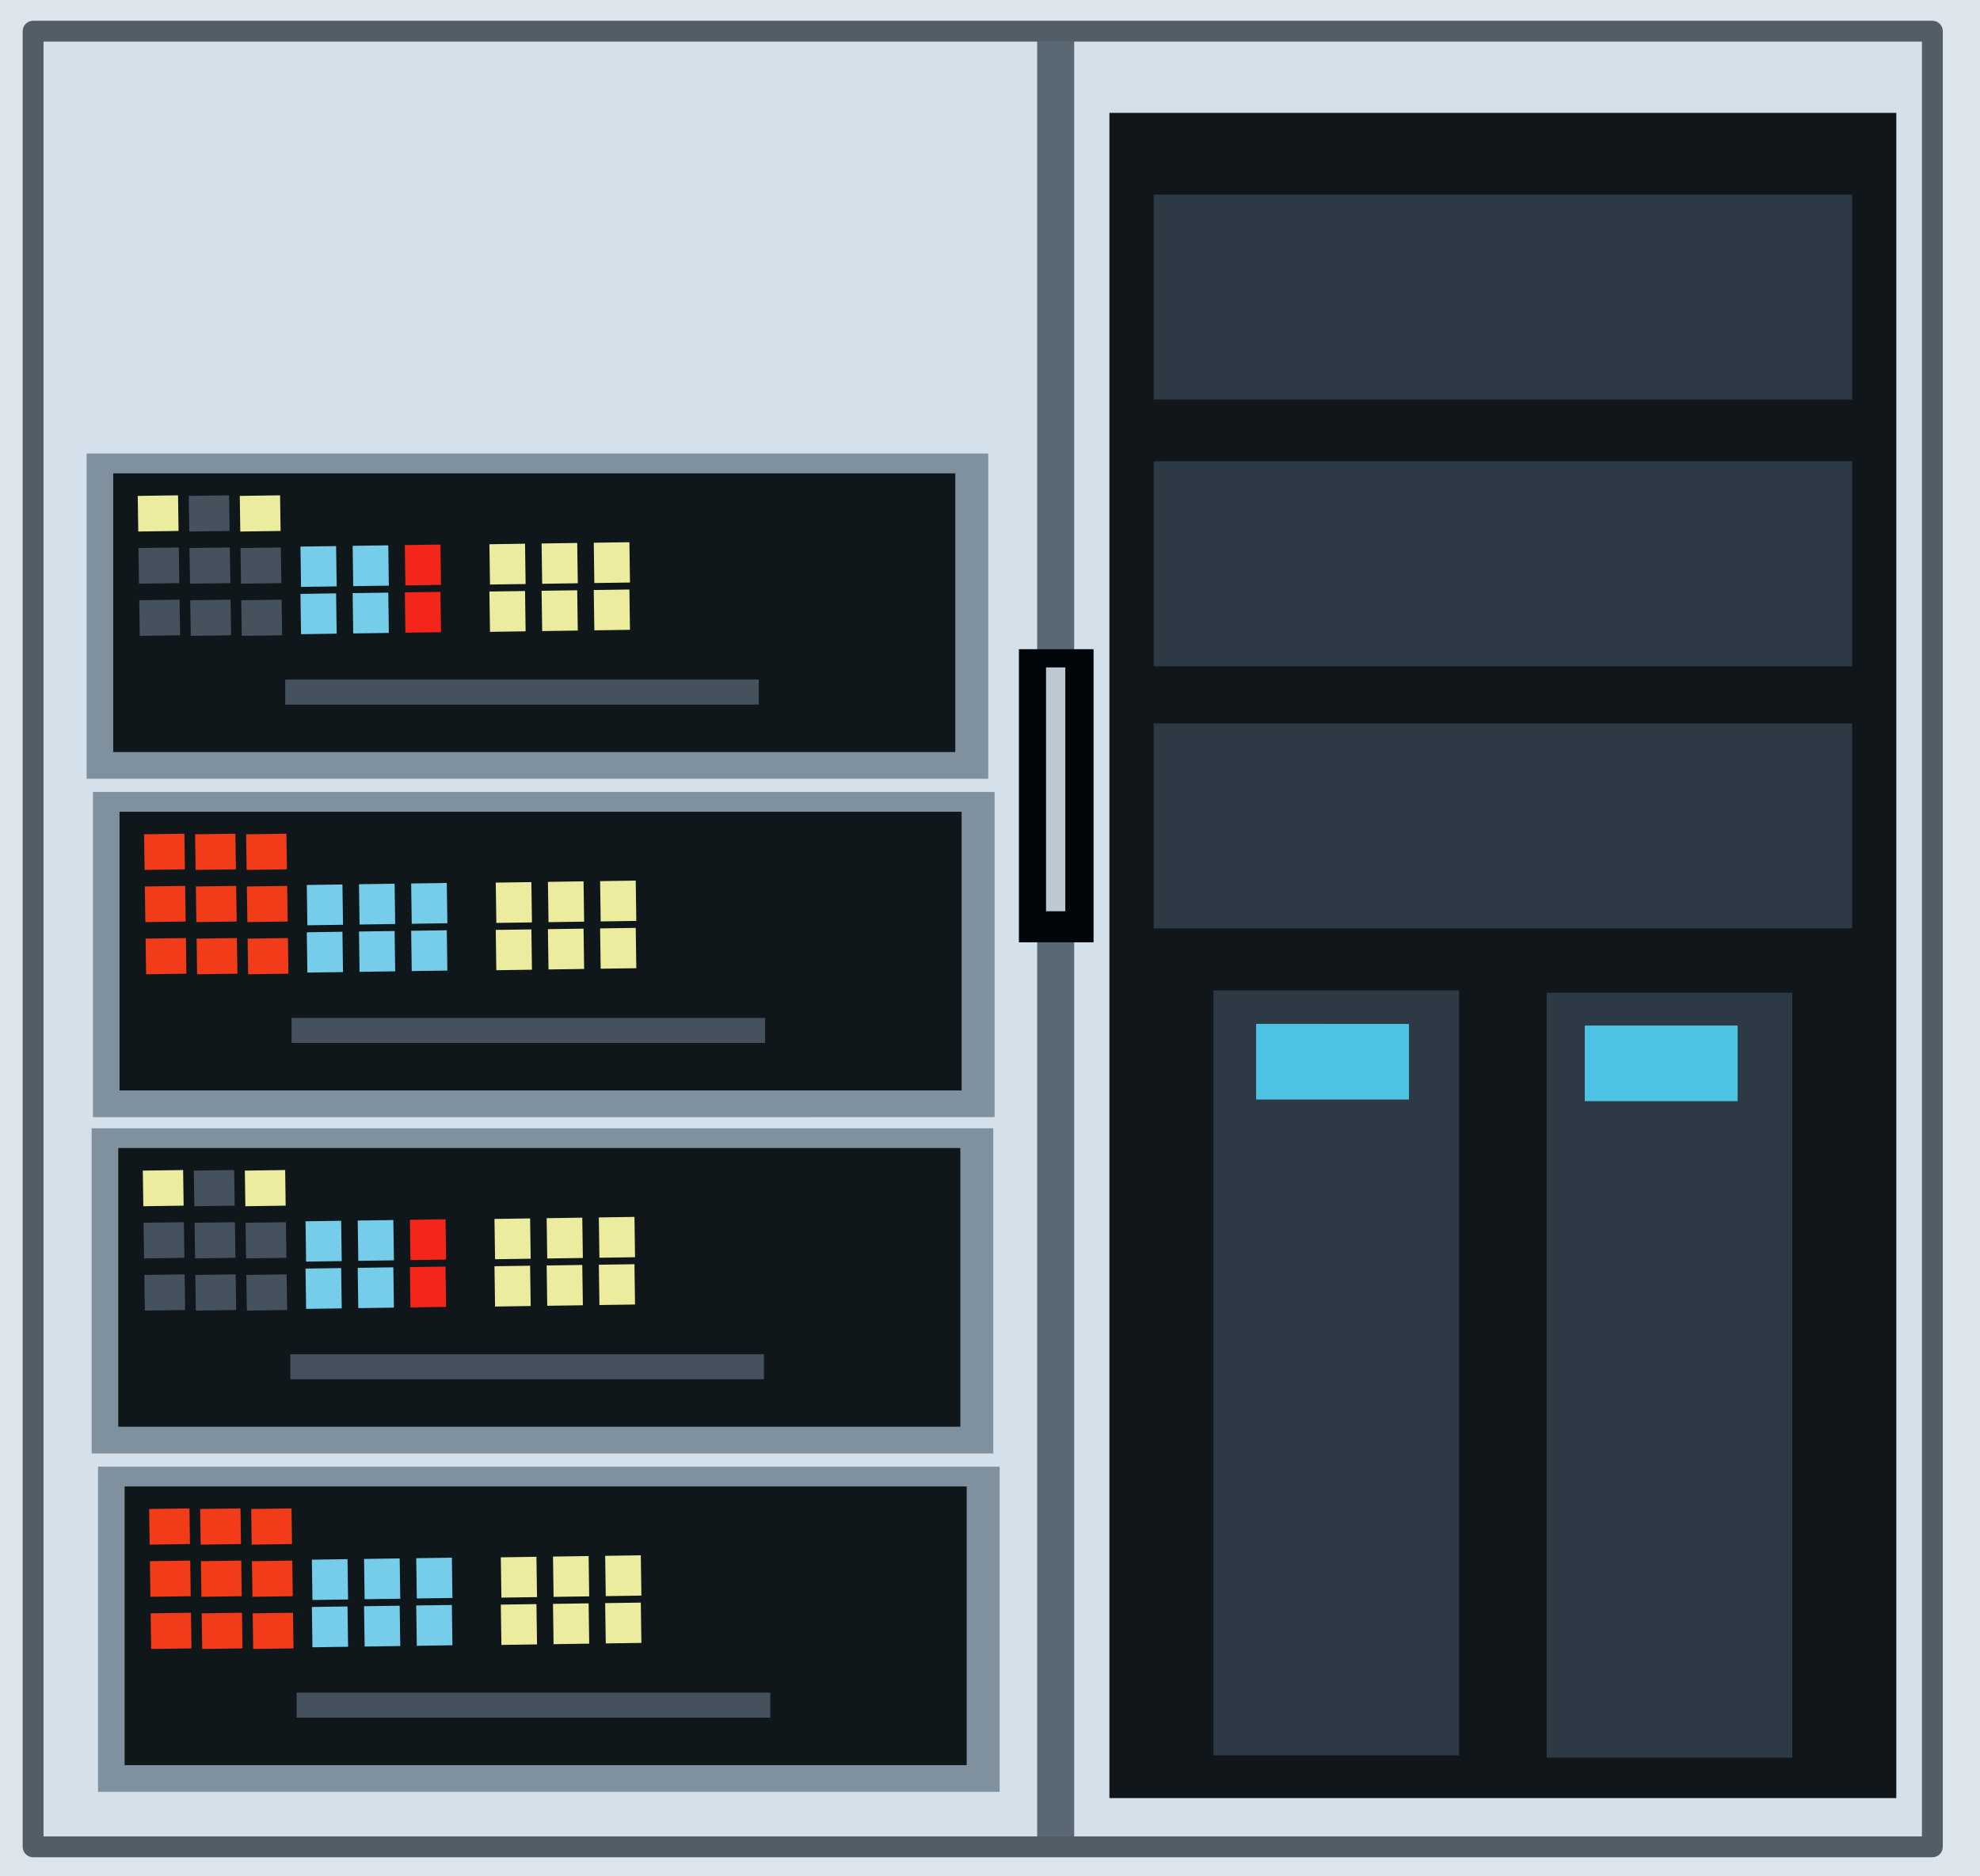
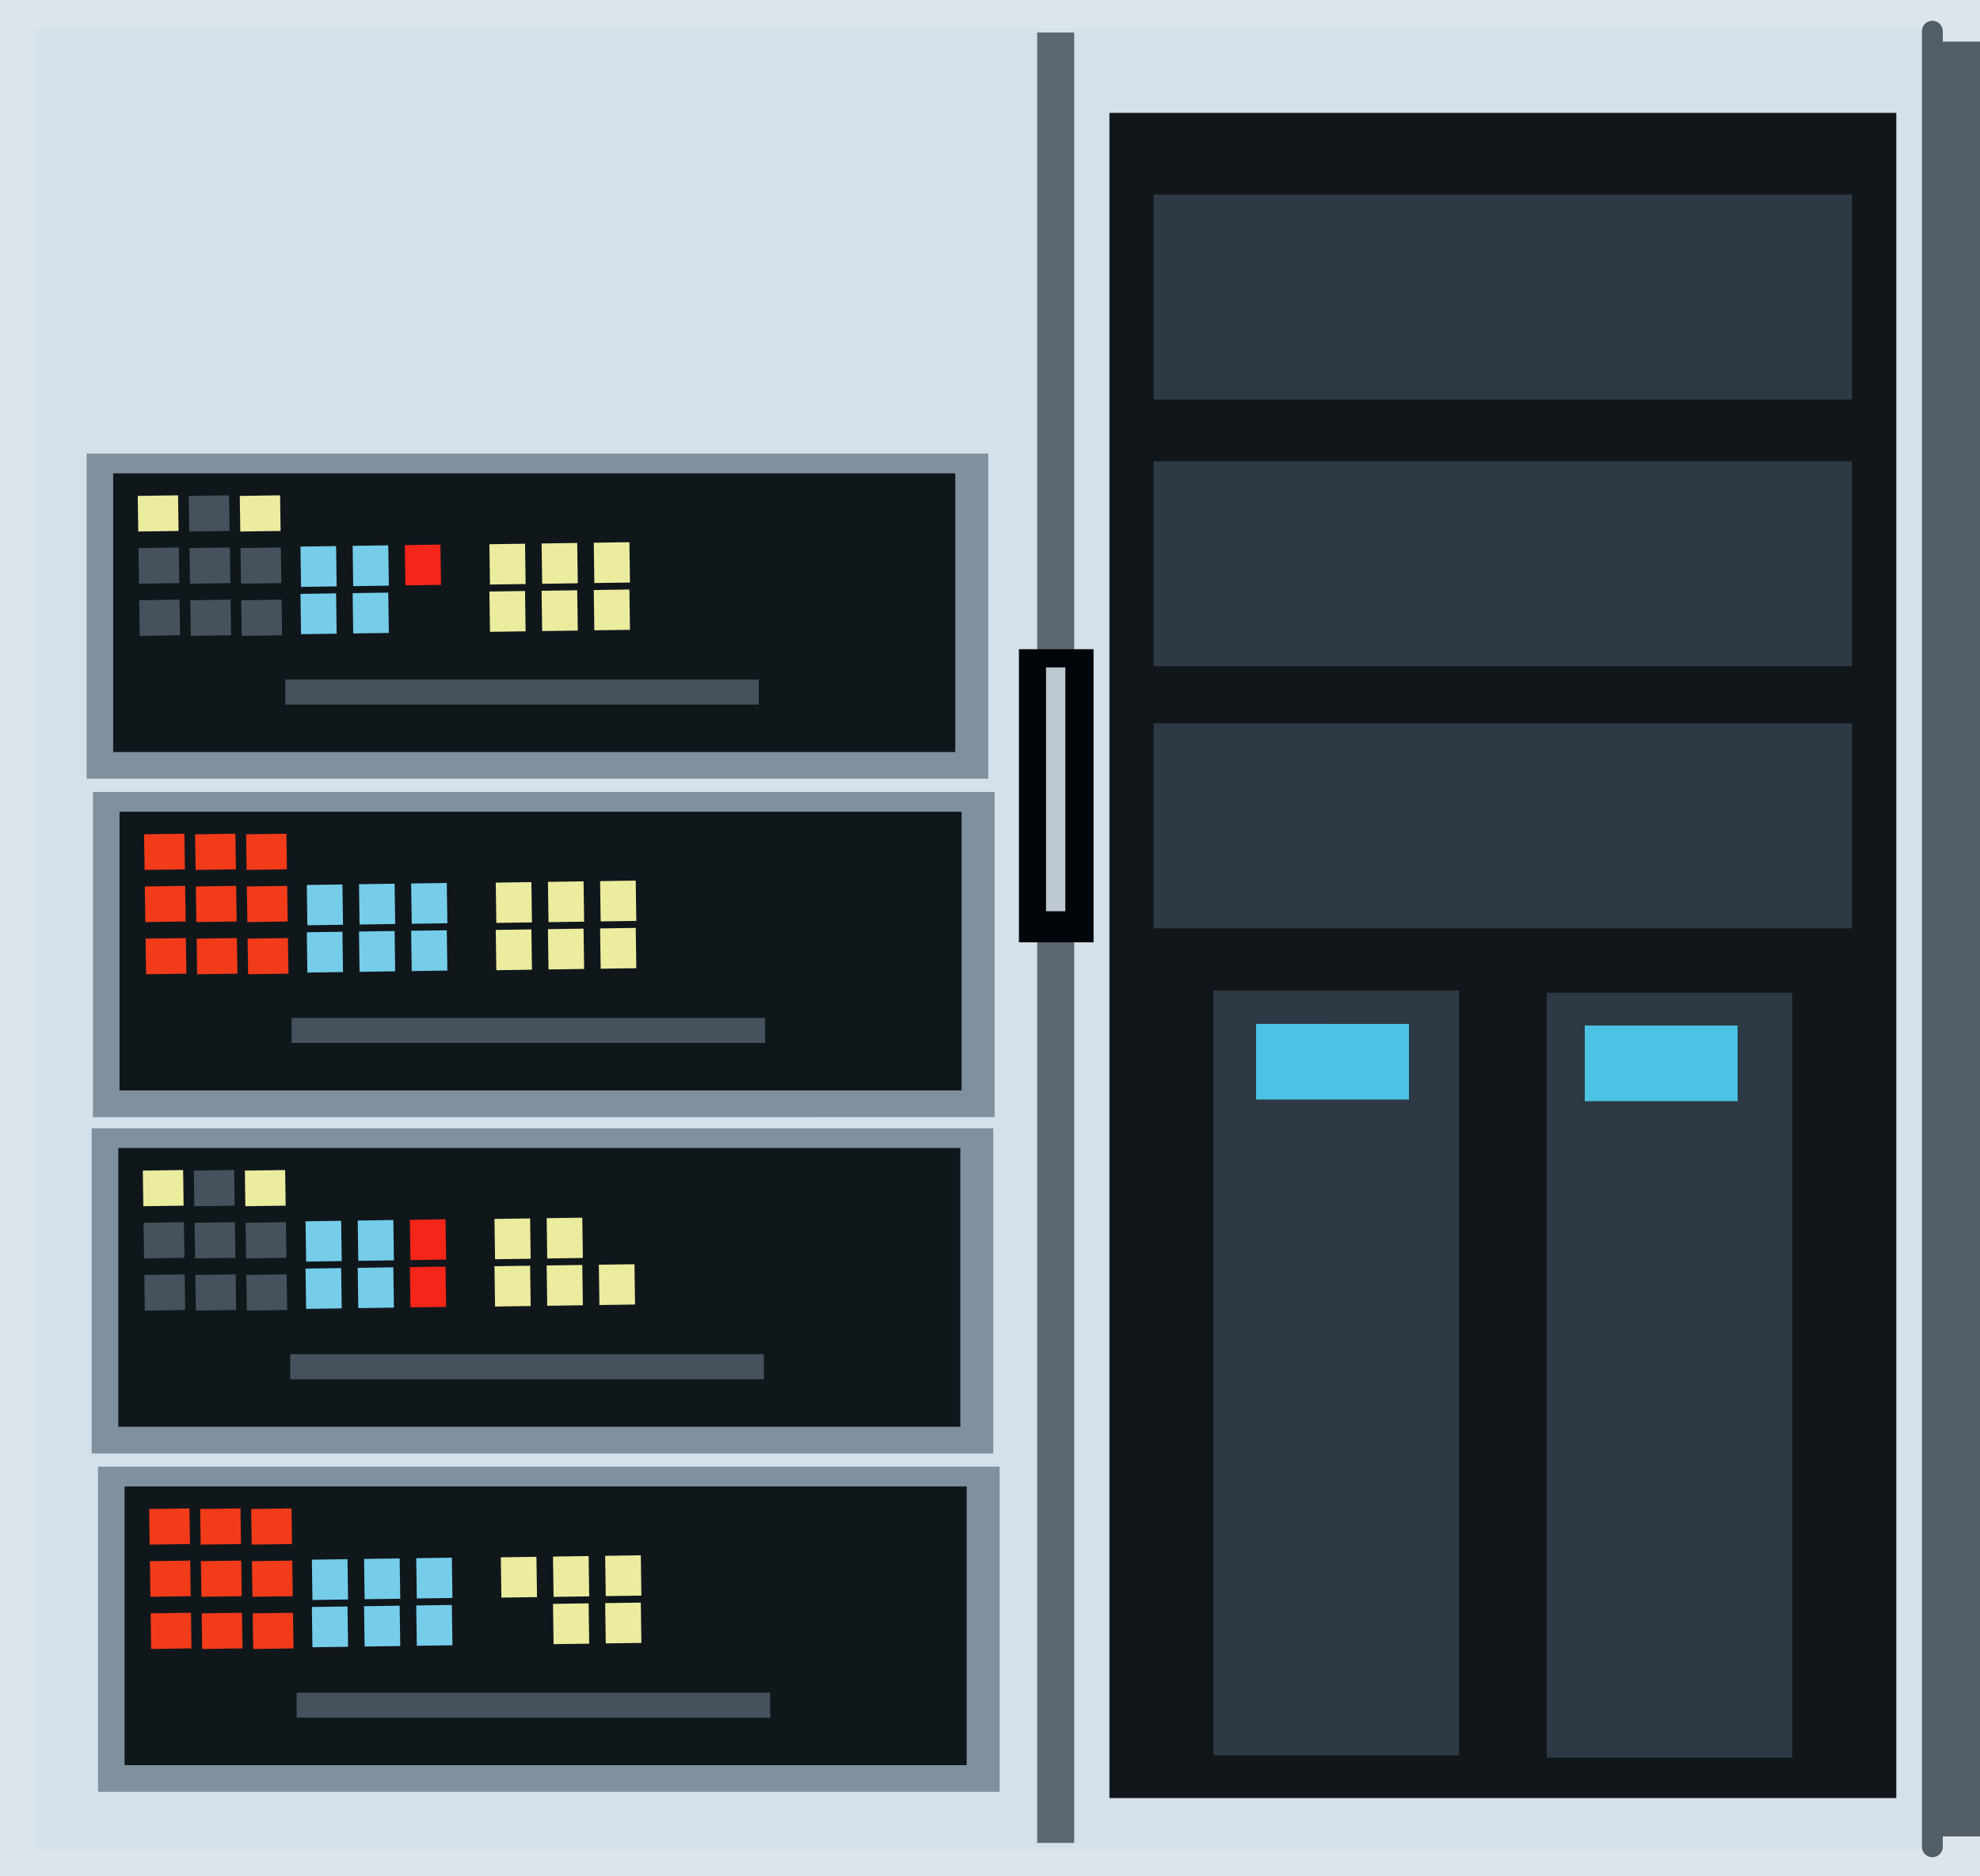
<svg xmlns="http://www.w3.org/2000/svg" xmlns:ns1="http://www.inkscape.org/namespaces/inkscape" xmlns:ns2="http://sodipodi.sourceforge.net/DTD/sodipodi-0.dtd" version="1.1" width="1047.427" height="992.748" viewBox="-600 63 1047.427 992.748" id="svg2" ns1:version="0.48.3.1 r9886" ns2:docname="ordenador.svg">
  <defs id="defs501" />
  <ns2:namedview pagecolor="#ffffff" bordercolor="#666666" borderopacity="1" objecttolerance="10" gridtolerance="10" guidetolerance="10" ns1:pageopacity="0" ns1:pageshadow="2" ns1:window-width="1912" ns1:window-height="1136" id="namedview499" showgrid="false" fit-margin-top="0" fit-margin-left="0" fit-margin-right="0" fit-margin-bottom="0" ns1:zoom="0.71238372" ns1:cx="518.39577" ns1:cy="554.93086" ns1:window-x="0" ns1:window-y="0" ns1:window-maximized="1" ns1:current-layer="svg2" />
  <g id="g13" style="fill:#dce5eb;fill-opacity:1;stroke-linejoin:miter" transform="translate(-441.604,-212.183)">
    <path ns1:connector-curvature="0" id="path15" d="m -158.396,275.186 523.713,0.001 523.713,10e-4 1.8e-4,992.743 q -523.713,0 -1047.427,0 -3e-5,-496.374 -4e-5,-992.748" />
  </g>
  <g id="g17" transform="translate(-441.604,-212.183)">
    <g id="g19" style="fill:#000000;fill-opacity:0.996;stroke-linejoin:miter">
      <path ns1:connector-curvature="0" id="path21" d="m 428.491,334.912 208.134,10e-4 208.134,0.001 2e-4,891.593 q -208.134,0 -416.268,0 -8e-5,-445.799 -1.2e-4,-891.598" />
    </g>
    <g id="g23" style="fill:#222b32;fill-opacity:0.996;stroke-linejoin:miter">
      <path ns1:connector-curvature="0" id="path25" d="m 451.894,378.131 184.731,5.8e-4 184.732,5.5e-4 q 0,54.221 0,108.443 -184.732,5.4e-4 -369.463,10e-4 0,-54.222 0,-108.445" />
    </g>
    <g id="g27">
      <g id="g29" style="fill:#222b32;fill-opacity:0.996;stroke-linejoin:miter">
        <path ns1:connector-curvature="0" id="path31" d="m 483.538,799.199 64.964,4.9e-4 64.964,5.6e-4 q 1.4e-4,202.339 1.4e-4,404.677 -64.964,6e-4 -129.928,0 0,-202.34 -6e-5,-404.68" />
      </g>
      <g id="g33" style="fill:#222b32;fill-opacity:0.996;stroke-linejoin:miter">
        <path ns1:connector-curvature="0" id="path35" d="m 659.785,800.415 129.928,10e-4 1e-4,404.677 -129.928,0 -1e-4,-404.68" />
      </g>
    </g>
    <g id="g37" style="fill:#222b32;fill-opacity:0.996;stroke-linejoin:miter">
      <path ns1:connector-curvature="0" id="path39" d="m 451.894,519.236 369.463,10e-4 0,108.443 -369.463,10e-4 0,-108.445" />
    </g>
    <g id="g41" style="fill:#222b32;fill-opacity:0.996;stroke-linejoin:miter">
      <path ns1:connector-curvature="0" id="path43" d="m 451.894,657.909 184.731,4.4e-4 184.732,6.1e-4 q 7e-5,54.221 7e-5,108.443 -184.732,5.4e-4 -369.463,10e-4 0,-54.222 -7e-5,-108.445" />
    </g>
    <g id="g45" style="fill:#44c5e5;fill-opacity:0.996;stroke-linejoin:miter">
      <path ns1:connector-curvature="0" id="path47" d="m 679.957,817.768 40.422,6.1e-4 40.422,6.2e-4 q 0,20.008 0,40.016 -40.422,5.3e-4 -80.843,10e-4 0,-20.009 0,-40.019" />
    </g>
    <g id="g49" style="fill:#44c5e5;fill-opacity:0.996;stroke-linejoin:miter">
      <path ns1:connector-curvature="0" id="path51" d="m 506.101,816.898 80.843,10e-4 0,40.016 -80.843,10e-4 0,-40.019" />
    </g>
  </g>
  <g id="g53" transform="translate(-441.604,-212.183)">
    <g id="g55" style="fill:#7d8b96;fill-opacity:0.996;stroke-linejoin:miter">
      <path ns1:connector-curvature="0" id="path57" d="m -106.543,1051.152 238.482,9e-4 238.482,10e-4 q 0,86.02 0,172.039 -238.482,6e-4 -476.965,0 -1e-5,-86.021 -1e-5,-172.043" />
    </g>
    <g id="g59" style="fill:#000101;fill-opacity:0.996;stroke-linejoin:miter">
      <path ns1:connector-curvature="0" id="path61" d="m -92.485,1061.618 222.735,8e-4 222.735,9e-4 q 0,73.725 0,147.45 -222.735,7e-4 -445.47,0 -10e-6,-73.727 -10e-6,-147.453" />
    </g>
    <g id="g63">
      <g id="g65" style="fill:#ff2c00;fill-opacity:0.996;stroke-linejoin:miter">
        <path ns1:connector-curvature="0" id="path67" d="m -79.496,1073.553 10.662,-0.153 10.662,-0.153 q 0.136,9.422 0.271,18.845 -10.662,0.154 -21.324,0.307 -0.136,-9.423 -0.271,-18.846" />
      </g>
      <g id="g69" style="fill:#ff2c00;fill-opacity:0.996;stroke-linejoin:miter">
        <path ns1:connector-curvature="0" id="path71" d="m -79.098,1101.155 21.324,-0.307 0.271,18.845 -21.324,0.307 -0.271,-18.846" />
      </g>
      <g id="g73" style="fill:#ff2c00;fill-opacity:0.996;stroke-linejoin:miter">
        <path ns1:connector-curvature="0" id="path75" d="m -78.7,1128.758 10.662,-0.153 10.662,-0.153 q 0.136,9.422 0.271,18.845 -10.662,0.154 -21.324,0.307 -0.136,-9.423 -0.271,-18.845" />
      </g>
    </g>
    <g id="g77">
      <g id="g79" style="fill:#ff2c00;fill-opacity:0.996;stroke-linejoin:miter">
        <path ns1:connector-curvature="0" id="path81" d="m -52.507,1073.553 10.662,-0.153 10.662,-0.153 q 0.136,9.422 0.271,18.845 -10.662,0.154 -21.324,0.307 -0.136,-9.423 -0.271,-18.846" />
      </g>
      <g id="g83" style="fill:#ff2c00;fill-opacity:0.996;stroke-linejoin:miter">
        <path ns1:connector-curvature="0" id="path85" d="m -52.109,1101.155 21.324,-0.307 0.271,18.845 -21.324,0.307 -0.271,-18.846" />
      </g>
      <g id="g87" style="fill:#ff2c00;fill-opacity:0.996;stroke-linejoin:miter">
        <path ns1:connector-curvature="0" id="path89" d="m -51.711,1128.758 10.662,-0.153 10.662,-0.153 q 0.136,9.422 0.271,18.845 -10.662,0.154 -21.324,0.307 -0.136,-9.423 -0.271,-18.845" />
      </g>
    </g>
    <g id="g91">
      <g id="g93" style="fill:#ff2c00;fill-opacity:0.996;stroke-linejoin:miter">
        <path ns1:connector-curvature="0" id="path95" d="m -25.518,1073.553 10.662,-0.153 10.662,-0.153 q 0.136,9.422 0.271,18.845 -10.662,0.154 -21.324,0.307 -0.136,-9.423 -0.271,-18.846" />
      </g>
      <g id="g97" style="fill:#ff2c00;fill-opacity:0.996;stroke-linejoin:miter">
        <path ns1:connector-curvature="0" id="path99" d="m -25.12,1101.155 21.324,-0.307 0.271,18.845 -21.324,0.307 -0.271,-18.846" />
      </g>
      <g id="g101" style="fill:#ff2c00;fill-opacity:0.996;stroke-linejoin:miter">
        <path ns1:connector-curvature="0" id="path103" d="m -24.723,1128.758 10.662,-0.153 10.662,-0.153 q 0.136,9.422 0.271,18.845 -10.662,0.154 -21.324,0.307 -0.136,-9.423 -0.271,-18.845" />
      </g>
    </g>
    <g id="g105">
      <g id="g107" style="fill:#71cfeb;fill-opacity:1;stroke-linejoin:miter">
        <path ns1:connector-curvature="0" id="path109" d="m 80.639,1099.302 0.153,10.662 0.153,10.662 q -9.423,0.136 -18.845,0.271 -0.154,-10.662 -0.307,-21.324 9.423,-0.136 18.846,-0.271" />
      </g>
      <g id="g111" style="fill:#71cfeb;fill-opacity:1;stroke-linejoin:miter">
        <path ns1:connector-curvature="0" id="path113" d="m 53.036,1099.7 0.307,21.324 -18.845,0.272 -0.307,-21.324 18.845,-0.271" />
      </g>
      <g id="g115" style="fill:#71cfeb;fill-opacity:1;stroke-linejoin:miter">
        <path ns1:connector-curvature="0" id="path117" d="m 25.434,1100.097 0.153,10.662 0.153,10.662 q -9.423,0.136 -18.845,0.272 -0.154,-10.662 -0.307,-21.324 9.423,-0.136 18.845,-0.271" />
      </g>
    </g>
    <g id="g119">
      <g id="g121" style="fill:#71cfeb;fill-opacity:1;stroke-linejoin:miter">
        <path ns1:connector-curvature="0" id="path123" d="m 80.639,1124.325 0.153,10.662 0.153,10.662 q -9.423,0.136 -18.845,0.272 -0.154,-10.662 -0.307,-21.324 9.423,-0.136 18.846,-0.271" />
      </g>
      <g id="g125" style="fill:#71cfeb;fill-opacity:1;stroke-linejoin:miter">
        <path ns1:connector-curvature="0" id="path127" d="m 53.036,1124.723 0.307,21.324 -18.845,0.271 -0.307,-21.324 18.845,-0.272" />
      </g>
      <g id="g129" style="fill:#71cfeb;fill-opacity:1;stroke-linejoin:miter">
        <path ns1:connector-curvature="0" id="path131" d="m 25.434,1125.12 0.153,10.662 0.153,10.662 q -9.423,0.136 -18.845,0.271 -0.154,-10.662 -0.307,-21.324 9.423,-0.136 18.845,-0.272" />
      </g>
    </g>
    <g id="g133">
      <g id="g135" style="fill:#f7f297;fill-opacity:1;stroke-linejoin:miter">
        <path ns1:connector-curvature="0" id="path137" d="m 180.593,1098.052 0.153,10.662 0.153,10.662 q -9.423,0.136 -18.845,0.272 -0.154,-10.662 -0.307,-21.324 9.423,-0.136 18.846,-0.271" />
      </g>
      <g id="g139" style="fill:#f7f297;fill-opacity:1;stroke-linejoin:miter">
        <path ns1:connector-curvature="0" id="path141" d="m 152.99,1098.449 0.307,21.324 -18.845,0.272 -0.307,-21.324 18.845,-0.272" />
      </g>
      <g id="g143" style="fill:#f7f297;fill-opacity:1;stroke-linejoin:miter">
        <path ns1:connector-curvature="0" id="path145" d="m 125.388,1098.847 0.153,10.662 0.153,10.662 q -9.423,0.136 -18.845,0.271 -0.154,-10.662 -0.307,-21.324 9.423,-0.136 18.846,-0.271" />
      </g>
    </g>
    <g id="g147">
      <g id="g149" style="fill:#f7f297;fill-opacity:1;stroke-linejoin:miter">
        <path ns1:connector-curvature="0" id="path151" d="m 180.593,1123.075 0.153,10.662 0.153,10.662 q -9.423,0.136 -18.845,0.272 -0.154,-10.662 -0.307,-21.324 9.423,-0.136 18.846,-0.271" />
      </g>
      <g id="g153" style="fill:#f7f297;fill-opacity:1;stroke-linejoin:miter">
        <path ns1:connector-curvature="0" id="path155" d="m 152.99,1123.473 0.307,21.324 -18.845,0.272 -0.307,-21.324 18.845,-0.271" />
      </g>
      <g id="g157" style="fill:#f7f297;fill-opacity:1;stroke-linejoin:miter">
-         <path ns1:connector-curvature="0" id="path159" d="m 125.388,1123.87 0.153,10.662 0.153,10.662 q -9.423,0.136 -18.845,0.272 -0.154,-10.662 -0.307,-21.324 9.423,-0.136 18.846,-0.271" />
-       </g>
+         </g>
    </g>
    <g id="g161" style="fill:#3c464f;fill-opacity:0.996;stroke-linejoin:miter">
      <path ns1:connector-curvature="0" id="path163" d="m -1.459,1170.711 125.255,4e-4 125.255,6e-4 q 0,6.617 0,13.235 -125.255,2e-4 -250.511,6e-4 0,-6.618 0,-13.237" />
    </g>
    <g id="g165" style="fill:#7d8b96;fill-opacity:0.996;stroke-linejoin:miter">
      <path ns1:connector-curvature="0" id="path167" d="m -109.898,872.121 238.482,9.2e-4 238.482,8.5e-4 q 7e-5,86.02 1.5e-4,172.039 -238.482,6e-4 -476.965,0 0,-86.021 0,-172.043" />
    </g>
    <g id="g169" style="fill:#000101;fill-opacity:0.996;stroke-linejoin:miter">
      <path ns1:connector-curvature="0" id="path171" d="m -95.84,882.587 222.735,7.7e-4 222.735,8e-4 q 6e-5,73.725 9e-5,147.45 -222.735,6e-4 -445.47,0 -1e-5,-73.726 -1e-5,-147.453" />
    </g>
    <g id="g173" style="fill:#f7f297;fill-opacity:1;stroke-linejoin:miter">
      <path ns1:connector-curvature="0" id="path175" d="m -82.85,894.521 10.662,-0.153 10.662,-0.153 q 0.136,9.422 0.271,18.845 -10.662,0.154 -21.324,0.307 -0.136,-9.423 -0.271,-18.846" />
    </g>
    <g id="g177" style="fill:#3b454e;fill-opacity:1;stroke-linejoin:miter">
      <path ns1:connector-curvature="0" id="path179" d="m -82.452,922.124 21.324,-0.307 0.271,18.845 -21.324,0.307 -0.271,-18.846" />
    </g>
    <g id="g181" style="fill:#3b454e;fill-opacity:1;stroke-linejoin:miter">
      <path ns1:connector-curvature="0" id="path183" d="m -82.055,949.726 10.662,-0.153 10.662,-0.153 q 0.136,9.422 0.271,18.845 -10.662,0.154 -21.324,0.307 -0.136,-9.423 -0.271,-18.845" />
    </g>
    <g id="g185" style="fill:#3b454e;fill-opacity:1;stroke-linejoin:miter">
      <path ns1:connector-curvature="0" id="path187" d="m -55.861,894.521 10.662,-0.153 10.662,-0.153 q 0.136,9.422 0.271,18.845 -10.662,0.154 -21.324,0.307 -0.136,-9.423 -0.271,-18.846" />
    </g>
    <g id="g189" style="fill:#3b454e;fill-opacity:1;stroke-linejoin:miter">
      <path ns1:connector-curvature="0" id="path191" d="m -55.463,922.124 21.324,-0.307 0.271,18.845 -21.324,0.307 -0.271,-18.846" />
    </g>
    <g id="g193" style="fill:#3b454e;fill-opacity:1;stroke-linejoin:miter">
      <path ns1:connector-curvature="0" id="path195" d="m -55.066,949.726 10.662,-0.153 10.662,-0.153 q 0.136,9.422 0.271,18.845 -10.662,0.154 -21.324,0.307 -0.136,-9.423 -0.271,-18.845" />
    </g>
    <g id="g197" style="fill:#f7f297;fill-opacity:1;stroke-linejoin:miter">
      <path ns1:connector-curvature="0" id="path199" d="m -28.872,894.521 10.662,-0.153 10.662,-0.153 q 0.136,9.422 0.271,18.845 -10.662,0.154 -21.324,0.307 -0.136,-9.423 -0.271,-18.846" />
    </g>
    <g id="g201" style="fill:#3b454e;fill-opacity:1;stroke-linejoin:miter">
      <path ns1:connector-curvature="0" id="path203" d="m -28.475,922.124 21.324,-0.307 0.271,18.845 -21.324,0.307 -0.271,-18.846" />
    </g>
    <g id="g205" style="fill:#3b454e;fill-opacity:1;stroke-linejoin:miter">
      <path ns1:connector-curvature="0" id="path207" d="m -28.077,949.726 10.662,-0.153 10.662,-0.153 q 0.136,9.422 0.271,18.845 -10.662,0.154 -21.324,0.307 -0.136,-9.423 -0.271,-18.845" />
    </g>
    <g id="g209" style="fill:#ff1300;fill-opacity:1;stroke-linejoin:miter">
      <path ns1:connector-curvature="0" id="path211" d="m 77.285,920.271 0.153,10.662 0.153,10.662 q -9.423,0.136 -18.845,0.271 -0.154,-10.662 -0.307,-21.324 9.423,-0.136 18.846,-0.271" />
    </g>
    <g id="g213" style="fill:#71cfeb;fill-opacity:1;stroke-linejoin:miter">
      <path ns1:connector-curvature="0" id="path215" d="m 49.682,920.668 0.307,21.324 -18.845,0.271 -0.307,-21.324 18.846,-0.271" />
    </g>
    <g id="g217" style="fill:#71cfeb;fill-opacity:1;stroke-linejoin:miter">
      <path ns1:connector-curvature="0" id="path219" d="m 22.079,921.066 0.153,10.662 0.153,10.662 Q 12.964,942.525 3.541,942.661 3.388,931.999 3.234,921.337 12.657,921.202 22.079,921.066" />
    </g>
    <g id="g221" style="fill:#ff1300;fill-opacity:1;stroke-linejoin:miter">
      <path ns1:connector-curvature="0" id="path223" d="m 77.285,945.294 0.153,10.662 0.153,10.662 q -9.423,0.136 -18.845,0.272 -0.154,-10.662 -0.307,-21.324 9.423,-0.136 18.846,-0.271" />
    </g>
    <g id="g225" style="fill:#71cfeb;fill-opacity:1;stroke-linejoin:miter">
      <path ns1:connector-curvature="0" id="path227" d="m 49.682,945.691 0.307,21.324 -18.845,0.271 -0.307,-21.324 18.845,-0.271" />
    </g>
    <g id="g229" style="fill:#71cfeb;fill-opacity:1;stroke-linejoin:miter">
      <path ns1:connector-curvature="0" id="path231" d="m 22.079,946.089 0.153,10.662 0.153,10.662 Q 12.964,967.548 3.541,967.684 3.388,957.022 3.234,946.36 12.657,946.225 22.079,946.089" />
    </g>
    <g id="g233">
      <g id="g235" style="fill:#f7f297;fill-opacity:1;stroke-linejoin:miter">
-         <path ns1:connector-curvature="0" id="path237" d="m 177.238,919.02 0.153,10.662 0.153,10.662 q -9.423,0.136 -18.845,0.272 -0.154,-10.662 -0.307,-21.324 9.423,-0.135 18.846,-0.271" />
-       </g>
+         </g>
      <g id="g239" style="fill:#f7f297;fill-opacity:1;stroke-linejoin:miter">
        <path ns1:connector-curvature="0" id="path241" d="m 149.636,919.418 0.307,21.324 -18.845,0.271 -0.307,-21.324 18.845,-0.272" />
      </g>
      <g id="g243" style="fill:#f7f297;fill-opacity:1;stroke-linejoin:miter">
        <path ns1:connector-curvature="0" id="path245" d="m 122.033,919.815 0.153,10.662 0.153,10.662 q -9.423,0.136 -18.845,0.271 -0.154,-10.662 -0.307,-21.324 9.423,-0.136 18.846,-0.272" />
      </g>
    </g>
    <g id="g247">
      <g id="g249" style="fill:#f7f297;fill-opacity:1;stroke-linejoin:miter">
        <path ns1:connector-curvature="0" id="path251" d="m 177.238,944.043 0.153,10.662 0.153,10.662 q -9.423,0.136 -18.845,0.272 -0.154,-10.662 -0.307,-21.324 9.423,-0.136 18.846,-0.271" />
      </g>
      <g id="g253" style="fill:#f7f297;fill-opacity:1;stroke-linejoin:miter">
        <path ns1:connector-curvature="0" id="path255" d="m 149.636,944.441 0.307,21.324 -18.845,0.272 -0.307,-21.324 18.845,-0.271" />
      </g>
      <g id="g257" style="fill:#f7f297;fill-opacity:1;stroke-linejoin:miter">
        <path ns1:connector-curvature="0" id="path259" d="m 122.033,944.839 0.153,10.662 0.153,10.662 q -9.422,0.136 -18.845,0.271 -0.154,-10.662 -0.307,-21.324 9.423,-0.136 18.846,-0.272" />
      </g>
    </g>
    <g id="g261" style="fill:#3c464f;fill-opacity:0.996;stroke-linejoin:miter">
      <path ns1:connector-curvature="0" id="path263" d="m -4.814,991.68 125.255,4e-4 125.255,5e-4 q 0,6.617 3e-5,13.235 -125.255,3e-4 -250.511,7e-4 0,-6.618 0,-13.237" />
    </g>
    <g id="g265" style="fill:#7d8b96;fill-opacity:0.996;stroke-linejoin:miter">
      <path ns1:connector-curvature="0" id="path267" d="m -109.225,694.185 238.482,9.4e-4 238.482,8e-4 q 0,86.02 0,172.039 -238.482,7.9e-4 -476.965,0.002 -1e-5,-86.021 -1e-5,-172.043" />
    </g>
    <g id="g269" style="fill:#000101;fill-opacity:0.996;stroke-linejoin:miter">
      <path ns1:connector-curvature="0" id="path271" d="m -95.167,704.651 222.735,8.6e-4 222.735,7.9e-4 q 0,73.725 0,147.45 -222.735,8e-4 -445.47,0.002 -1e-5,-73.727 -1e-5,-147.453" />
    </g>
    <g id="g273">
      <g id="g275" style="fill:#ff2c00;fill-opacity:0.996;stroke-linejoin:miter">
        <path ns1:connector-curvature="0" id="path277" d="m -82.177,716.585 10.662,-0.153 10.662,-0.153 q 0.136,9.423 0.271,18.845 -10.662,0.154 -21.324,0.307 -0.136,-9.423 -0.271,-18.846" />
      </g>
      <g id="g279" style="fill:#ff2c00;fill-opacity:0.996;stroke-linejoin:miter">
        <path ns1:connector-curvature="0" id="path281" d="m -81.78,744.188 21.324,-0.307 0.271,18.845 -21.324,0.307 -0.271,-18.846" />
      </g>
      <g id="g283" style="fill:#ff2c00;fill-opacity:0.996;stroke-linejoin:miter">
        <path ns1:connector-curvature="0" id="path285" d="m -81.382,771.791 10.662,-0.153 10.662,-0.154 q 0.136,9.422 0.271,18.845 -10.662,0.154 -21.324,0.307 -0.136,-9.423 -0.271,-18.845" />
      </g>
    </g>
    <g id="g287">
      <g id="g289" style="fill:#ff2c00;fill-opacity:0.996;stroke-linejoin:miter">
        <path ns1:connector-curvature="0" id="path291" d="m -55.189,716.585 10.662,-0.153 10.662,-0.153 q 0.136,9.423 0.271,18.845 -10.662,0.154 -21.324,0.307 -0.136,-9.423 -0.271,-18.846" />
      </g>
      <g id="g293" style="fill:#ff2c00;fill-opacity:0.996;stroke-linejoin:miter">
        <path ns1:connector-curvature="0" id="path295" d="m -54.791,744.188 21.324,-0.307 0.271,18.845 -21.324,0.307 -0.271,-18.846" />
      </g>
      <g id="g297" style="fill:#ff2c00;fill-opacity:0.996;stroke-linejoin:miter">
        <path ns1:connector-curvature="0" id="path299" d="m -54.393,771.791 10.662,-0.153 10.662,-0.154 q 0.136,9.422 0.271,18.845 -10.662,0.154 -21.324,0.307 -0.136,-9.423 -0.271,-18.845" />
      </g>
    </g>
    <g id="g301">
      <g id="g303" style="fill:#ff2c00;fill-opacity:0.996;stroke-linejoin:miter">
        <path ns1:connector-curvature="0" id="path305" d="m -28.2,716.585 10.662,-0.153 10.662,-0.153 q 0.136,9.423 0.271,18.845 -10.662,0.154 -21.324,0.307 -0.136,-9.423 -0.271,-18.846" />
      </g>
      <g id="g307" style="fill:#ff2c00;fill-opacity:0.996;stroke-linejoin:miter">
        <path ns1:connector-curvature="0" id="path309" d="m -27.802,744.188 21.324,-0.307 0.271,18.845 -21.324,0.307 -0.271,-18.846" />
      </g>
      <g id="g311" style="fill:#ff2c00;fill-opacity:0.996;stroke-linejoin:miter">
        <path ns1:connector-curvature="0" id="path313" d="m -27.404,771.791 10.662,-0.153 10.662,-0.154 q 0.136,9.422 0.271,18.845 -10.662,0.154 -21.324,0.307 -0.136,-9.423 -0.271,-18.845" />
      </g>
    </g>
    <g id="g315">
      <g id="g317" style="fill:#71cfeb;fill-opacity:1;stroke-linejoin:miter">
        <path ns1:connector-curvature="0" id="path319" d="m 77.957,742.335 0.153,10.662 0.153,10.662 q -9.423,0.136 -18.845,0.272 -0.154,-10.662 -0.307,-21.324 9.423,-0.136 18.846,-0.271" />
      </g>
      <g id="g321" style="fill:#71cfeb;fill-opacity:1;stroke-linejoin:miter">
        <path ns1:connector-curvature="0" id="path323" d="m 50.355,742.732 0.307,21.324 -18.845,0.271 -0.307,-21.324 18.845,-0.271" />
      </g>
      <g id="g325" style="fill:#71cfeb;fill-opacity:1;stroke-linejoin:miter">
        <path ns1:connector-curvature="0" id="path327" d="m 22.752,743.13 0.153,10.662 0.153,10.662 q -9.423,0.136 -18.845,0.271 -0.154,-10.662 -0.307,-21.324 9.423,-0.136 18.845,-0.272" />
      </g>
    </g>
    <g id="g329">
      <g id="g331" style="fill:#71cfeb;fill-opacity:1;stroke-linejoin:miter">
        <path ns1:connector-curvature="0" id="path333" d="m 77.957,767.358 0.153,10.662 0.153,10.662 q -9.423,0.136 -18.845,0.271 -0.154,-10.662 -0.307,-21.324 9.423,-0.136 18.846,-0.271" />
      </g>
      <g id="g335" style="fill:#71cfeb;fill-opacity:1;stroke-linejoin:miter">
        <path ns1:connector-curvature="0" id="path337" d="m 50.355,767.756 0.307,21.324 -18.845,0.271 -0.307,-21.324 18.845,-0.272" />
      </g>
      <g id="g339" style="fill:#71cfeb;fill-opacity:1;stroke-linejoin:miter">
        <path ns1:connector-curvature="0" id="path341" d="m 22.752,768.153 0.153,10.662 0.153,10.662 q -9.423,0.136 -18.845,0.271 -0.154,-10.662 -0.307,-21.324 9.423,-0.136 18.845,-0.271" />
      </g>
    </g>
    <g id="g343">
      <g id="g345" style="fill:#f7f297;fill-opacity:1;stroke-linejoin:miter">
        <path ns1:connector-curvature="0" id="path347" d="m 177.911,741.085 0.153,10.662 0.153,10.662 q -9.423,0.136 -18.845,0.272 -0.154,-10.662 -0.307,-21.324 9.423,-0.136 18.846,-0.271" />
      </g>
      <g id="g349" style="fill:#f7f297;fill-opacity:1;stroke-linejoin:miter">
        <path ns1:connector-curvature="0" id="path351" d="m 150.308,741.482 0.307,21.324 -18.845,0.271 -0.307,-21.324 18.845,-0.271" />
      </g>
      <g id="g353" style="fill:#f7f297;fill-opacity:1;stroke-linejoin:miter">
        <path ns1:connector-curvature="0" id="path355" d="m 122.706,741.88 0.153,10.662 0.153,10.662 q -9.423,0.136 -18.845,0.271 -0.154,-10.662 -0.307,-21.324 9.423,-0.136 18.846,-0.271" />
      </g>
    </g>
    <g id="g357">
      <g id="g359" style="fill:#f7f297;fill-opacity:1;stroke-linejoin:miter">
        <path ns1:connector-curvature="0" id="path361" d="m 177.911,766.108 0.153,10.662 0.153,10.662 q -9.423,0.136 -18.845,0.272 -0.154,-10.662 -0.307,-21.324 9.423,-0.136 18.846,-0.271" />
      </g>
      <g id="g363" style="fill:#f7f297;fill-opacity:1;stroke-linejoin:miter">
        <path ns1:connector-curvature="0" id="path365" d="m 150.308,766.505 0.307,21.324 -18.845,0.271 -0.307,-21.324 18.845,-0.271" />
      </g>
      <g id="g367" style="fill:#f7f297;fill-opacity:1;stroke-linejoin:miter">
        <path ns1:connector-curvature="0" id="path369" d="m 122.706,766.903 0.153,10.662 0.153,10.662 q -9.423,0.136 -18.845,0.272 -0.154,-10.662 -0.307,-21.324 9.423,-0.136 18.846,-0.271" />
      </g>
    </g>
    <g id="g371" style="fill:#3c464f;fill-opacity:0.996;stroke-linejoin:miter">
      <path ns1:connector-curvature="0" id="path373" d="m -4.141,813.744 125.255,3.4e-4 125.255,4.6e-4 q 0,6.617 0,13.235 -125.255,4.3e-4 -250.511,8.6e-4 0,-6.618 0,-13.237" />
    </g>
    <g id="g375" style="fill:#7d8b96;fill-opacity:0.996;stroke-linejoin:miter">
      <path ns1:connector-curvature="0" id="path377" d="m -112.579,515.154 238.482,10e-4 238.482,7e-4 q 8e-5,86.02 1.4e-4,172.039 -238.482,8e-4 -476.965,0.002 0,-86.021 0,-172.043" />
    </g>
    <g id="g379" style="fill:#000101;fill-opacity:0.996;stroke-linejoin:miter">
      <path ns1:connector-curvature="0" id="path381" d="m -98.522,525.619 222.735,8.5e-4 222.735,7.3e-4 q 4e-5,73.725 4e-5,147.45 -222.735,8e-4 -445.47,0.002 -10e-6,-73.726 -10e-6,-147.453" />
    </g>
    <g id="g383" style="fill:#f7f297;fill-opacity:1;stroke-linejoin:miter">
      <path ns1:connector-curvature="0" id="path385" d="m -85.532,537.554 10.662,-0.153 10.662,-0.153 q 0.136,9.422 0.271,18.845 -10.662,0.154 -21.324,0.307 -0.136,-9.423 -0.271,-18.845" />
    </g>
    <g id="g387" style="fill:#3b454e;fill-opacity:1;stroke-linejoin:miter">
      <path ns1:connector-curvature="0" id="path389" d="m -85.134,565.156 21.324,-0.307 0.271,18.845 -21.324,0.307 -0.271,-18.846" />
    </g>
    <g id="g391" style="fill:#3b454e;fill-opacity:1;stroke-linejoin:miter">
      <path ns1:connector-curvature="0" id="path393" d="m -84.737,592.759 10.662,-0.153 10.662,-0.153 q 0.136,9.422 0.271,18.845 -10.662,0.154 -21.324,0.307 -0.136,-9.423 -0.271,-18.845" />
    </g>
    <g id="g395" style="fill:#3b454e;fill-opacity:1;stroke-linejoin:miter">
      <path ns1:connector-curvature="0" id="path397" d="m -58.543,537.554 10.662,-0.153 10.662,-0.153 q 0.136,9.422 0.271,18.845 -10.662,0.154 -21.324,0.307 -0.136,-9.423 -0.271,-18.845" />
    </g>
    <g id="g399" style="fill:#3b454e;fill-opacity:1;stroke-linejoin:miter">
      <path ns1:connector-curvature="0" id="path401" d="m -58.145,565.156 21.324,-0.307 0.271,18.845 -21.324,0.307 -0.271,-18.846" />
    </g>
    <g id="g403" style="fill:#3b454e;fill-opacity:1;stroke-linejoin:miter">
      <path ns1:connector-curvature="0" id="path405" d="m -57.748,592.759 10.662,-0.153 10.662,-0.153 q 0.136,9.422 0.271,18.845 -10.662,0.154 -21.324,0.307 -0.136,-9.423 -0.271,-18.845" />
    </g>
    <g id="g407" style="fill:#f7f297;fill-opacity:1;stroke-linejoin:miter">
      <path ns1:connector-curvature="0" id="path409" d="m -31.554,537.554 10.662,-0.153 10.662,-0.153 q 0.136,9.422 0.271,18.845 -10.662,0.154 -21.324,0.307 -0.136,-9.423 -0.271,-18.845" />
    </g>
    <g id="g411" style="fill:#3b454e;fill-opacity:1;stroke-linejoin:miter">
      <path ns1:connector-curvature="0" id="path413" d="m -31.156,565.156 21.324,-0.307 0.271,18.845 -21.324,0.307 -0.271,-18.846" />
    </g>
    <g id="g415" style="fill:#3b454e;fill-opacity:1;stroke-linejoin:miter">
      <path ns1:connector-curvature="0" id="path417" d="m -30.759,592.759 10.662,-0.153 10.662,-0.153 q 0.136,9.422 0.271,18.845 -10.662,0.154 -21.324,0.307 -0.136,-9.423 -0.271,-18.845" />
    </g>
    <g id="g419" style="fill:#ff1300;fill-opacity:1;stroke-linejoin:miter">
      <path ns1:connector-curvature="0" id="path421" d="m 74.603,563.303 0.153,10.662 0.153,10.662 q -9.423,0.136 -18.845,0.271 -0.154,-10.662 -0.307,-21.324 9.423,-0.136 18.846,-0.271" />
    </g>
    <g id="g423" style="fill:#71cfeb;fill-opacity:1;stroke-linejoin:miter">
      <path ns1:connector-curvature="0" id="path425" d="M 47,563.701 47.307,585.025 28.462,585.296 28.155,563.972 47,563.701" />
    </g>
    <g id="g427" style="fill:#71cfeb;fill-opacity:1;stroke-linejoin:miter">
      <path ns1:connector-curvature="0" id="path429" d="m 19.398,564.099 0.153,10.662 0.153,10.662 Q 10.282,585.558 0.859,585.694 0.706,575.032 0.552,564.37 9.975,564.234 19.398,564.099" />
    </g>
    <g id="g431" style="fill:#ff1300;fill-opacity:1;stroke-linejoin:miter">
-       <path ns1:connector-curvature="0" id="path433" d="m 74.603,588.327 0.153,10.662 0.153,10.662 Q 65.487,609.786 56.065,609.922 55.911,599.26 55.757,588.598 65.18,588.462 74.603,588.327" />
-     </g>
+       </g>
    <g id="g435" style="fill:#71cfeb;fill-opacity:1;stroke-linejoin:miter">
      <path ns1:connector-curvature="0" id="path437" d="m 47,588.724 0.307,21.324 -18.845,0.271 -0.307,-21.324 18.845,-0.271" />
    </g>
    <g id="g439" style="fill:#71cfeb;fill-opacity:1;stroke-linejoin:miter">
      <path ns1:connector-curvature="0" id="path441" d="m 19.398,589.122 0.153,10.662 0.153,10.662 Q 10.282,610.581 0.859,610.717 0.706,600.055 0.552,589.393 9.975,589.258 19.398,589.122" />
    </g>
    <g id="g443">
      <g id="g445" style="fill:#f7f297;fill-opacity:1;stroke-linejoin:miter">
        <path ns1:connector-curvature="0" id="path447" d="m 174.556,562.053 0.153,10.662 0.153,10.662 q -9.423,0.136 -18.845,0.271 -0.154,-10.662 -0.307,-21.324 9.423,-0.136 18.846,-0.271" />
      </g>
      <g id="g449" style="fill:#f7f297;fill-opacity:1;stroke-linejoin:miter">
        <path ns1:connector-curvature="0" id="path451" d="m 146.954,562.451 0.307,21.324 -18.845,0.271 -0.307,-21.324 18.845,-0.272" />
      </g>
      <g id="g453" style="fill:#f7f297;fill-opacity:1;stroke-linejoin:miter">
        <path ns1:connector-curvature="0" id="path455" d="m 119.351,562.848 0.153,10.662 0.153,10.662 q -9.423,0.136 -18.845,0.271 -0.154,-10.662 -0.307,-21.324 9.423,-0.136 18.846,-0.271" />
      </g>
    </g>
    <g id="g457">
      <g id="g459" style="fill:#f7f297;fill-opacity:1;stroke-linejoin:miter">
        <path ns1:connector-curvature="0" id="path461" d="m 174.556,587.076 0.153,10.662 0.153,10.662 q -9.423,0.136 -18.845,0.272 -0.154,-10.662 -0.307,-21.324 9.423,-0.136 18.846,-0.271" />
      </g>
      <g id="g463" style="fill:#f7f297;fill-opacity:1;stroke-linejoin:miter">
        <path ns1:connector-curvature="0" id="path465" d="m 146.954,587.474 0.307,21.324 -18.845,0.271 -0.307,-21.324 18.845,-0.272" />
      </g>
      <g id="g467" style="fill:#f7f297;fill-opacity:1;stroke-linejoin:miter">
        <path ns1:connector-curvature="0" id="path469" d="m 119.351,587.871 0.153,10.662 0.153,10.662 q -9.423,0.136 -18.845,0.272 -0.154,-10.662 -0.307,-21.324 9.423,-0.136 18.846,-0.272" />
      </g>
    </g>
    <g id="g471" style="fill:#3c464f;fill-opacity:0.996;stroke-linejoin:miter">
      <path ns1:connector-curvature="0" id="path473" d="m -7.495,634.713 125.255,3.5e-4 125.255,4.5e-4 q 0,6.617 0,13.235 -125.255,4.4e-4 -250.511,8e-4 0,-6.618 0,-13.237" />
    </g>
  </g>
  <g id="g475" style="fill:#000509;fill-opacity:0.996;stroke-linejoin:miter" transform="translate(-441.604,-212.183)">
    <path ns1:connector-curvature="0" id="path477" d="m 253.08,429.137 0,2.1e-4 3e-5,1.8e-4 -3e-5,-1.8e-4 0,-2.1e-4 0,2.1e-4 3e-5,1.8e-4 q -3e-5,-1.8e-4 -3e-5,-3.9e-4" />
  </g>
  <g id="g479" style="fill:#535d66;fill-opacity:0.996;stroke-linejoin:miter" transform="translate(-441.604,-212.183)">
    <path ns1:connector-curvature="0" id="path481" d="m 390.273,292.384 9.787,5.5e-4 9.787,5.5e-4 1.2e-4,957.837 q -9.788,5e-4 -19.575,9e-4 -8e-5,-478.919 -10e-5,-957.839" />
  </g>
  <g id="g483" style="fill:#99c7e7;fill-opacity:0.11;stroke-linejoin:miter" transform="translate(-441.604,-212.183)">
    <path ns1:connector-curvature="0" id="path485" d="m -139.733,290.546 501.344,5.5e-4 501.344,5.5e-4 1.5e-4,963.304 q -501.344,4e-4 -1002.687,7e-4 -3e-5,-481.653 -4e-5,-963.306" />
  </g>
  <g id="g487" style="fill:#535d66;fill-opacity:1;stroke-linejoin:miter" transform="translate(-441.604,-212.183)">
-     <path ns1:connector-curvature="0" id="path489" d="m -140.882,286.16 0,0 1004.715,10e-4 c 3.048,0 5.519,2.471 5.519,5.519 l 0,0 1.6e-4,960.606 c 0,3.048 -2.471,5.519 -5.519,5.519 l 0,0 -1004.715,10e-4 c -1.464,0 -2.867,-0.582 -3.902,-1.616 -1.035,-1.035 -1.616,-2.439 -1.616,-3.902 l 0,0 -5e-5,-960.608 c 0,-1.464 0.581,-2.867 1.616,-3.902 1.035,-1.035 2.439,-1.616 3.902,-1.616 l 0,0 m 0,11.037 5.519,-5.519 5e-5,960.608 -5.519,-5.519 1004.715,-10e-4 -5.519,5.519 -2e-4,-960.606 5.519,5.519 -1004.715,-10e-4 z" />
+     <path ns1:connector-curvature="0" id="path489" d="m -140.882,286.16 0,0 1004.715,10e-4 c 3.048,0 5.519,2.471 5.519,5.519 l 0,0 1.6e-4,960.606 c 0,3.048 -2.471,5.519 -5.519,5.519 c -1.464,0 -2.867,-0.582 -3.902,-1.616 -1.035,-1.035 -1.616,-2.439 -1.616,-3.902 l 0,0 -5e-5,-960.608 c 0,-1.464 0.581,-2.867 1.616,-3.902 1.035,-1.035 2.439,-1.616 3.902,-1.616 l 0,0 m 0,11.037 5.519,-5.519 5e-5,960.608 -5.519,-5.519 1004.715,-10e-4 -5.519,5.519 -2e-4,-960.606 5.519,5.519 -1004.715,-10e-4 z" />
  </g>
  <g id="g491" style="fill:#000509;fill-opacity:0.996;stroke-linejoin:miter" transform="translate(-441.604,-212.183)">
    <path ns1:connector-curvature="0" id="path493" d="m 380.611,618.667 19.748,5.4e-4 19.748,5.6e-4 q 0,77.531 0,155.062 -19.748,5.4e-4 -39.497,0.001 0,-77.532 0,-155.065" />
  </g>
  <g id="g495" style="fill:#bfc9d2;fill-opacity:0.996;stroke-linejoin:miter" transform="translate(-441.604,-212.183)">
    <path ns1:connector-curvature="0" id="path497" d="m 394.957,628.283 5.103,1.5e-4 5.103,1e-4 q 0,64.515 0,129.03 -5.103,2.3e-4 -10.205,3.6e-4 0,-64.515 0,-129.031" />
  </g>
</svg>